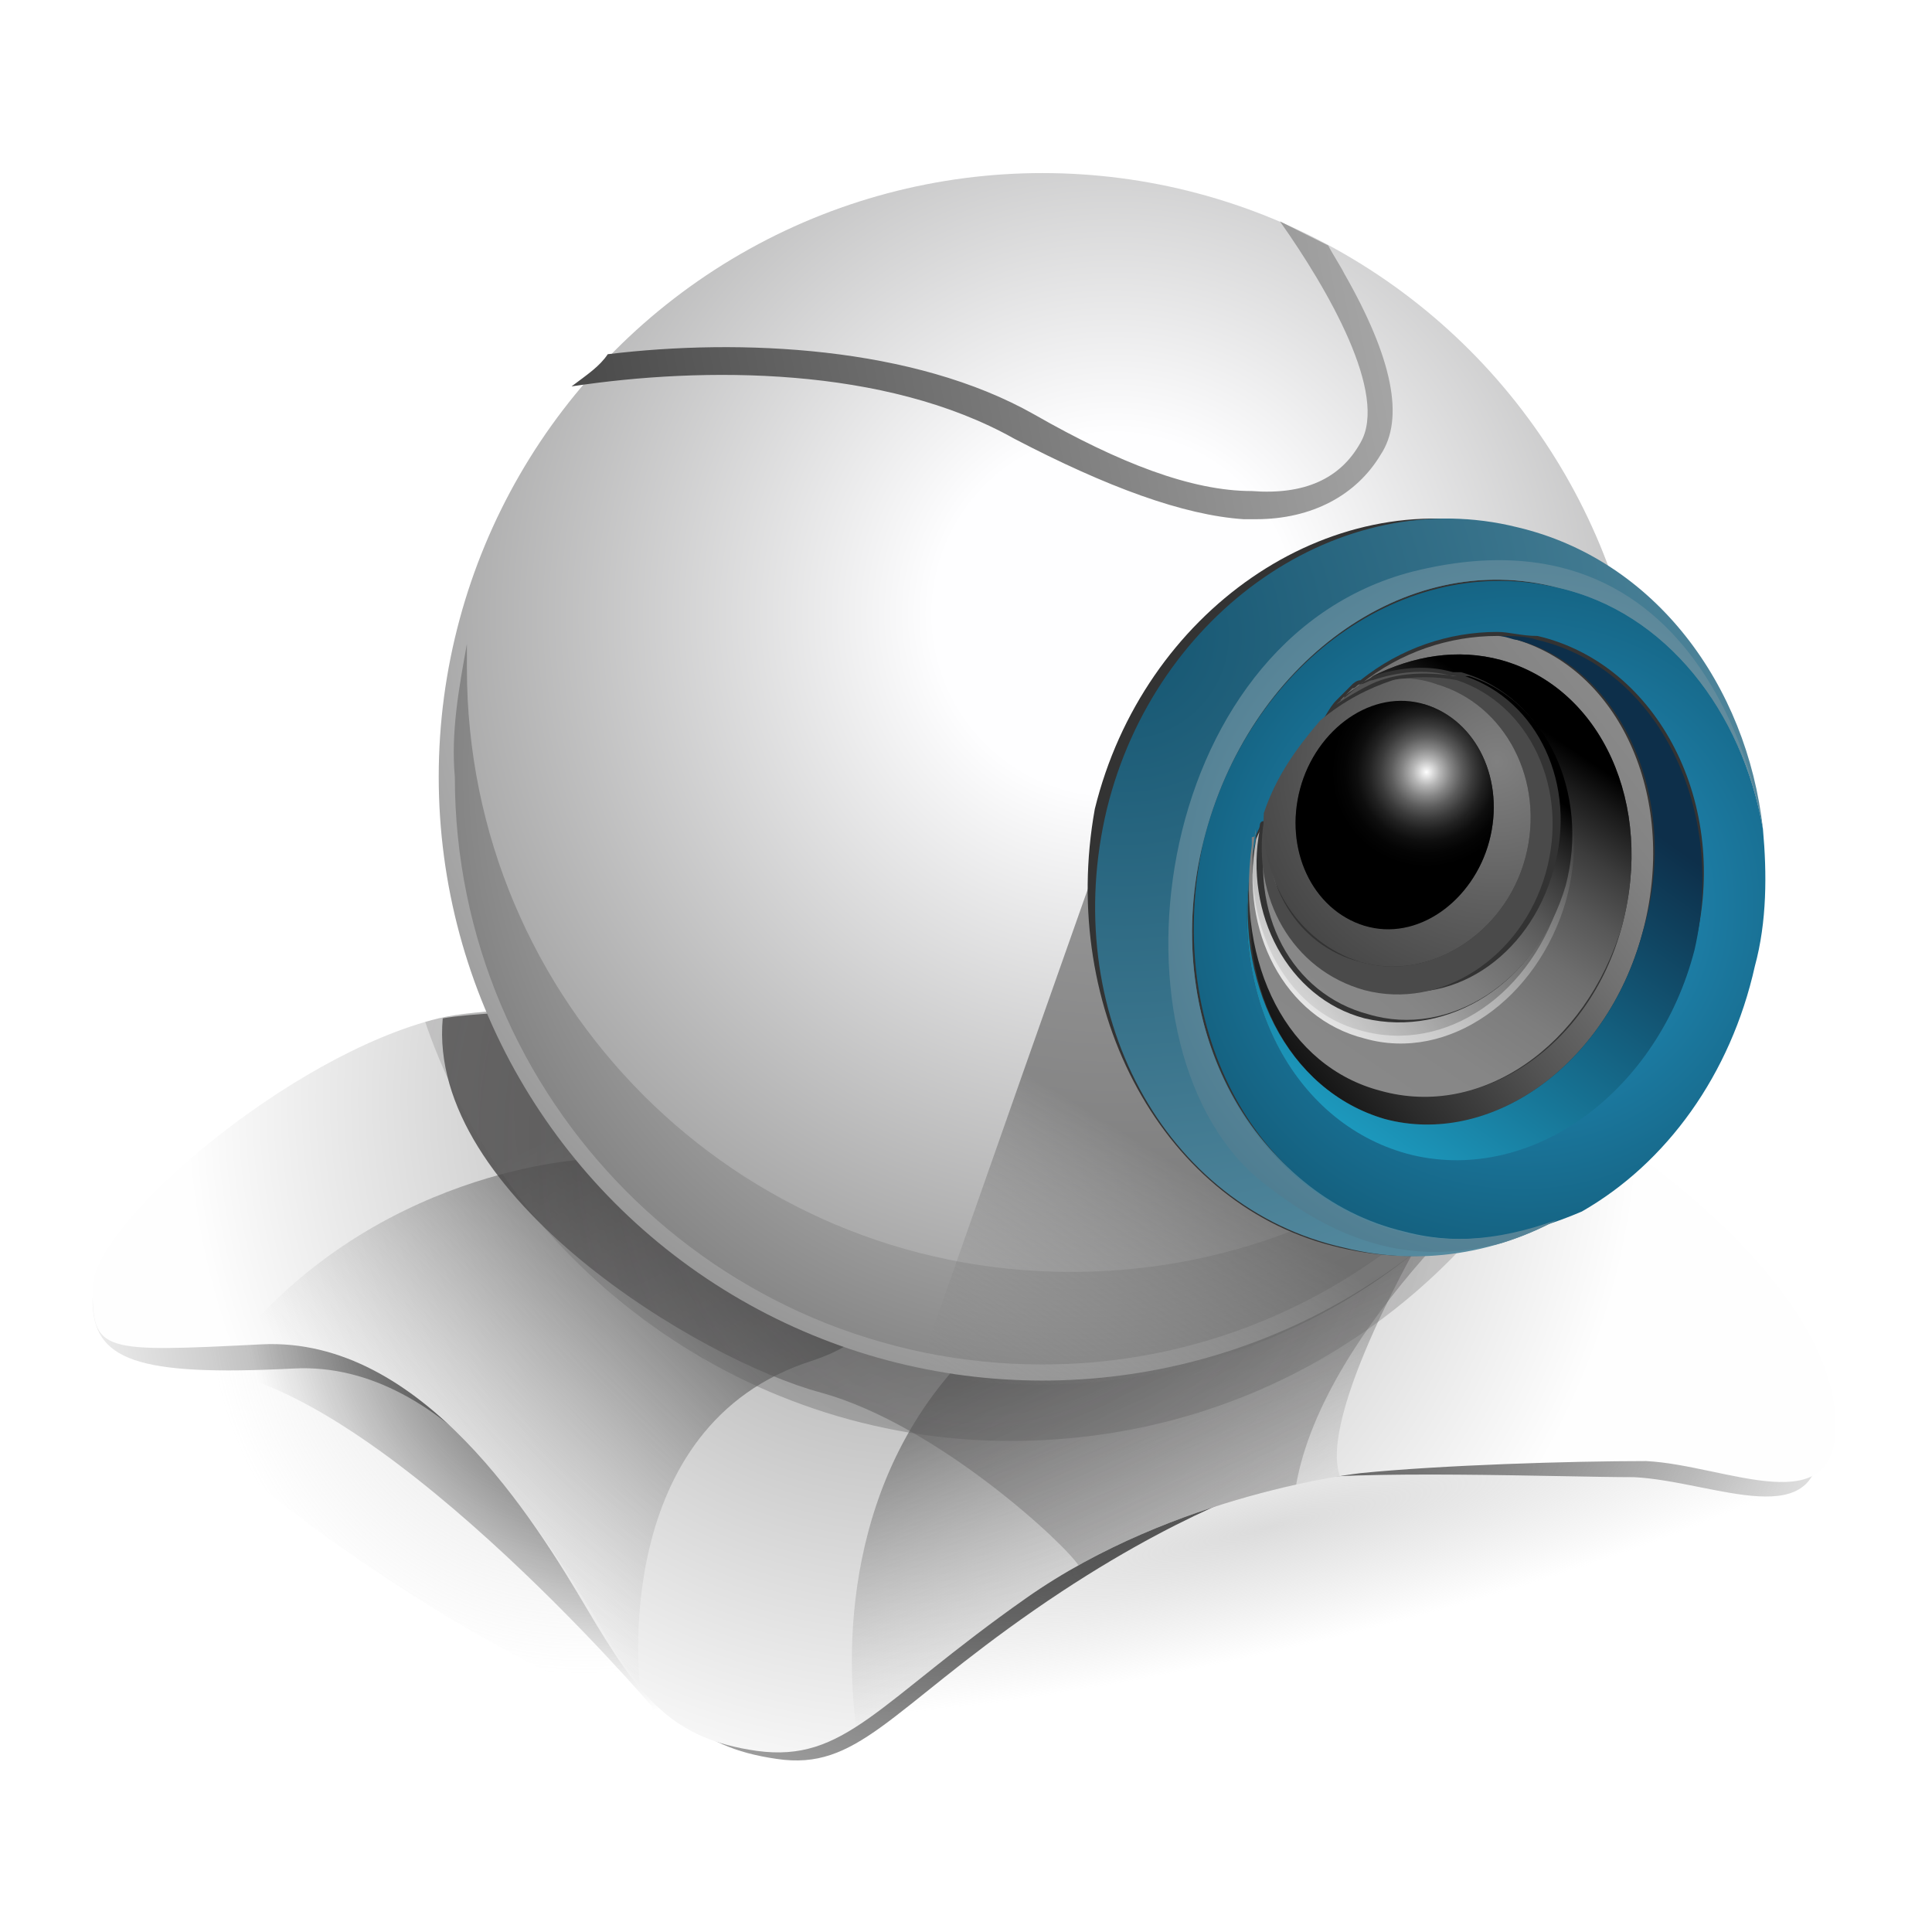
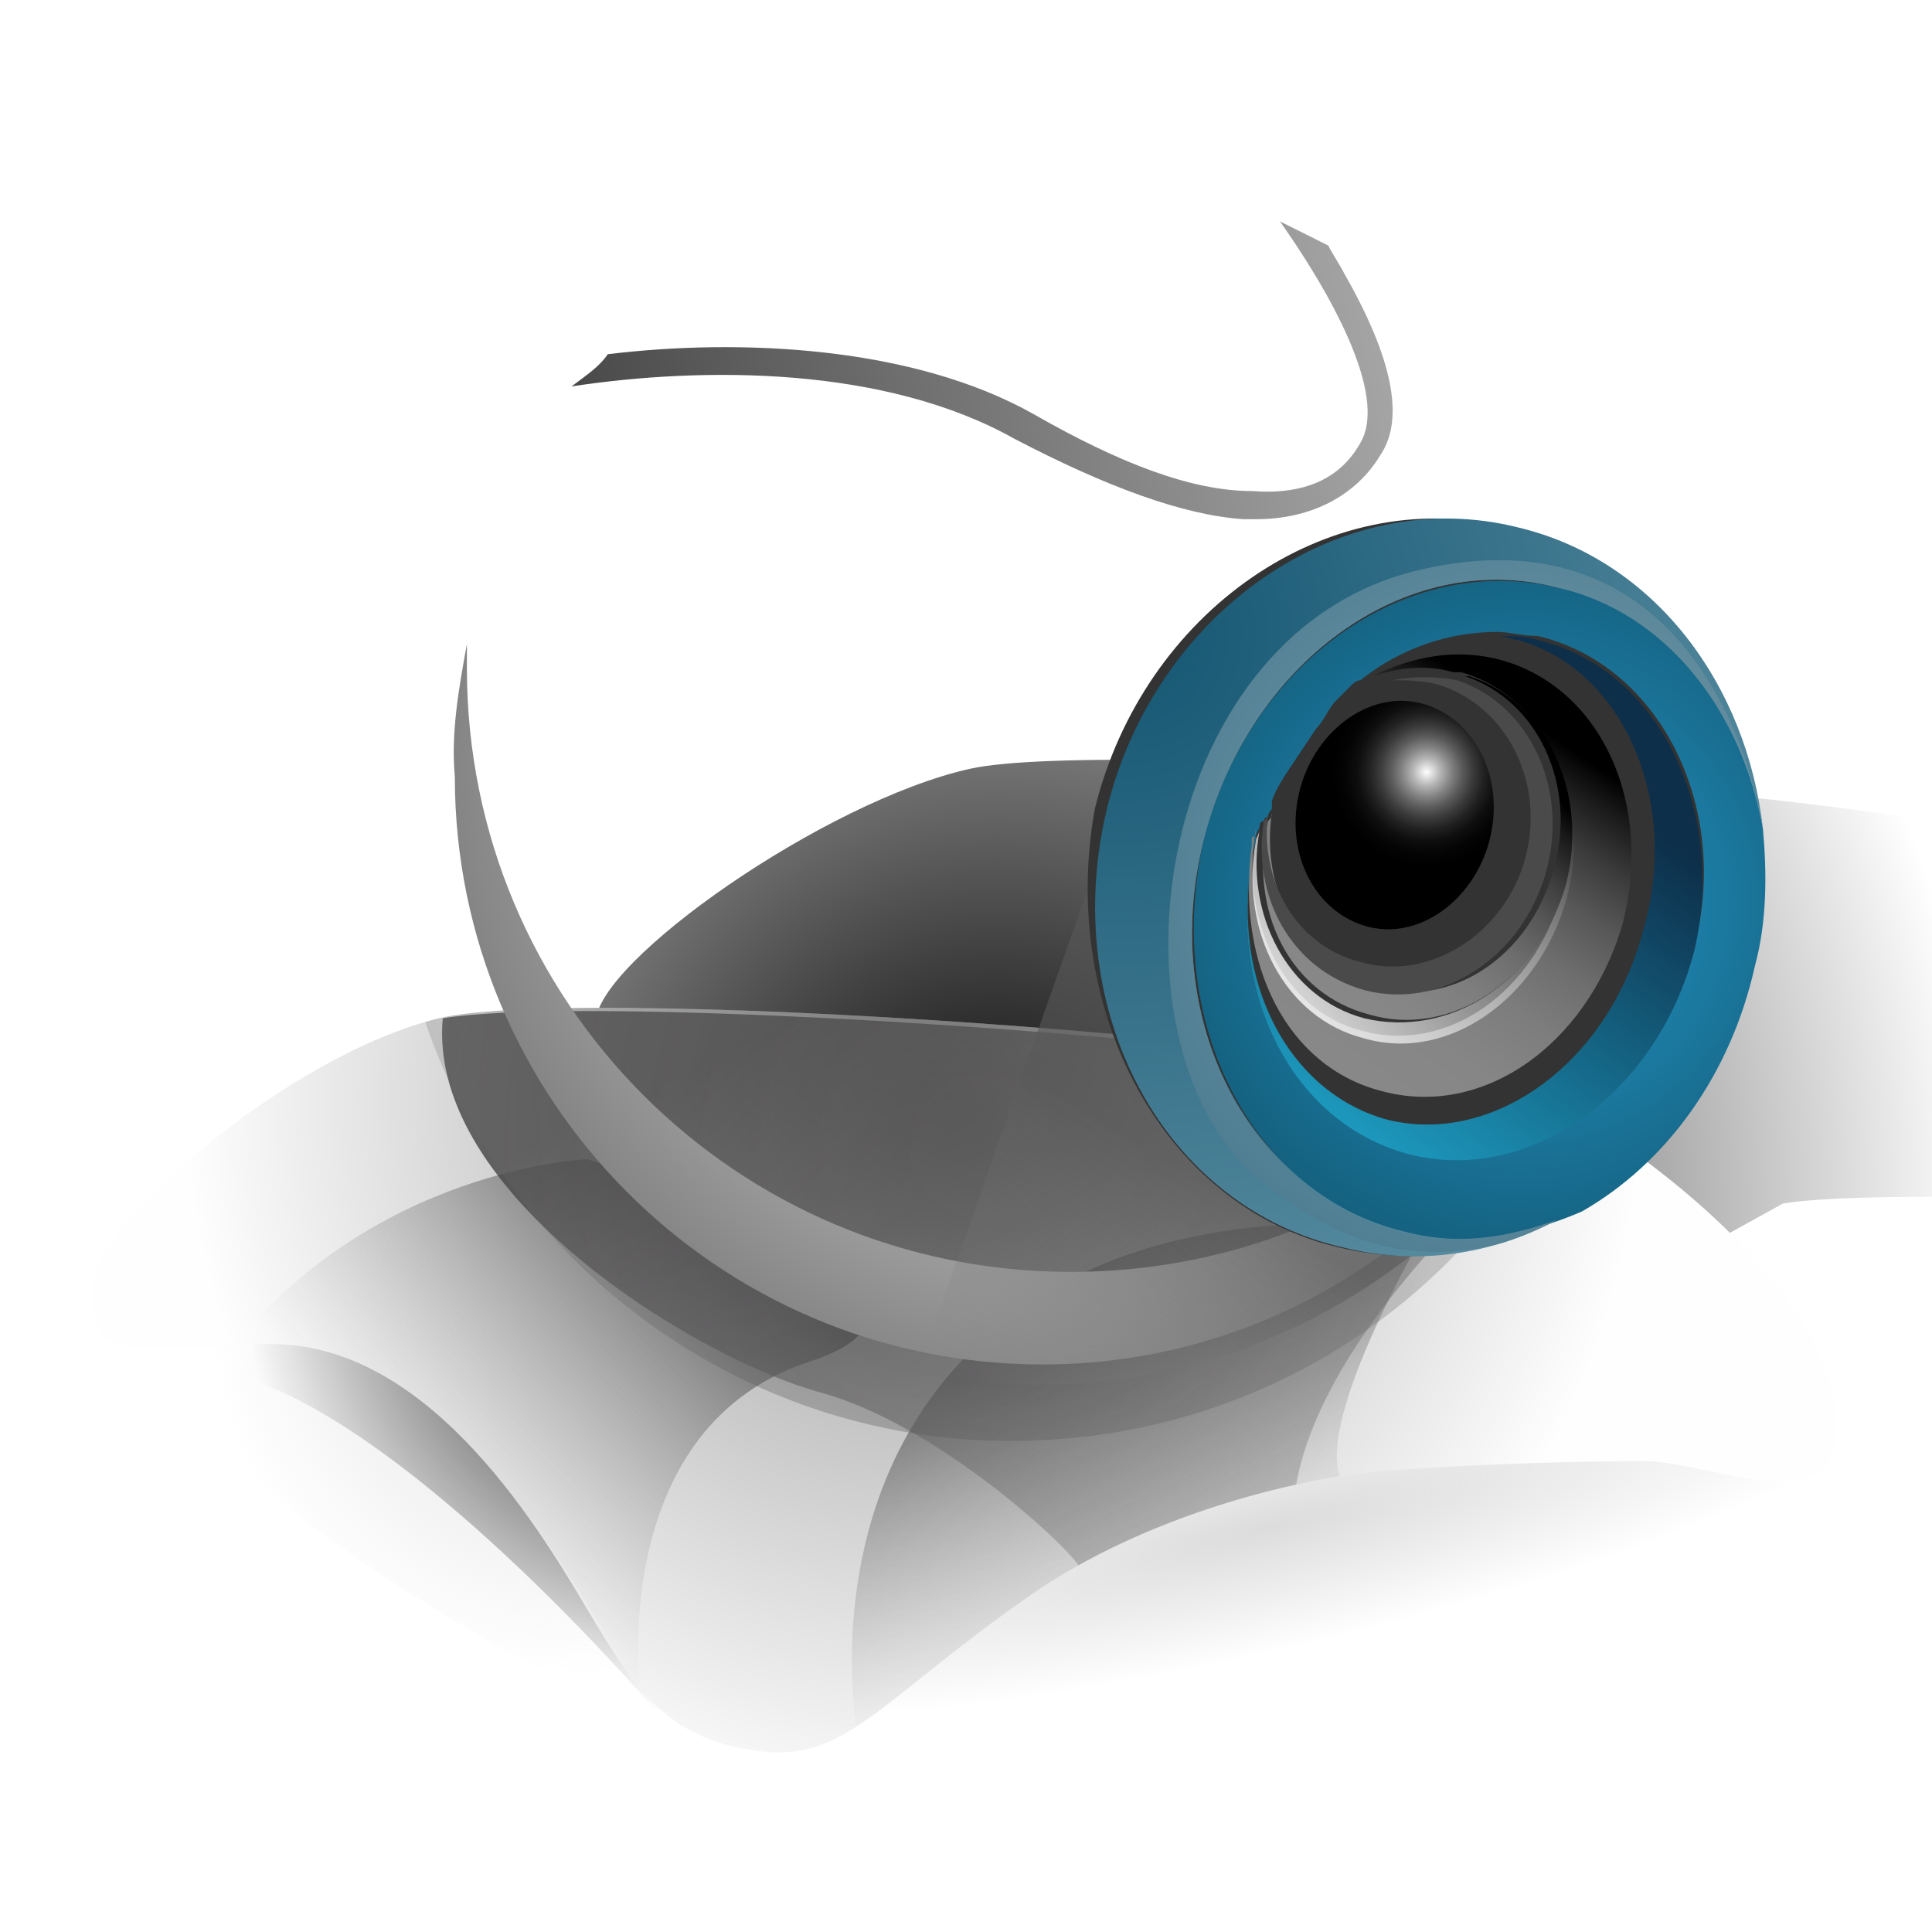
<svg xmlns="http://www.w3.org/2000/svg" xmlns:xlink="http://www.w3.org/1999/xlink" enable-background="new 0 0 48 48" version="1.1" viewBox="0 0 48 48" xml:space="preserve">
  <style type="text/css">
	.st0{opacity:0.5;fill:url(#r);}
	.st1{opacity:0.5;fill:url(#h);}
	.st2{fill:url(#g);}
	.st3{fill:url(#f);}
	.st4{fill:url(#e);}
	.st5{clip-path:url(#a);fill:url(#c);}
	.st6{clip-path:url(#a);fill:url(#b);}
	.st7{opacity:0.8;clip-path:url(#a);fill:url(#ab);}
	.st8{opacity:0.5;clip-path:url(#a);fill:url(#aa);}
	.st9{fill:url(#z);}
	.st10{fill:url(#y);}
	.st11{fill:url(#x);}
	.st12{opacity:0.6;fill:url(#w);}
	.st13{fill:#333333;}
	.st14{fill:url(#v);}
	.st15{fill:url(#u);}
	.st16{fill:url(#t);}
	.st17{fill:url(#s);}
	.st18{fill:url(#q);}
	.st19{fill:url(#p);}
	.st20{fill:url(#o);}
	.st21{fill:url(#n);}
	.st22{fill:#545454;}
	.st23{fill:url(#m);}
	.st24{fill:url(#l);}
	.st25{clip-path:url(#j);fill:url(#i);}
</style>
  <radialGradient id="r" cx="16.471" cy="37.941" r="16.609" gradientTransform="matrix(-.974 .227 .042 .18 45.981 27.375)" gradientUnits="userSpaceOnUse">
    <stop stop-color="#B9B9B9" offset="0" />
    <stop stop-color="#B9B9B9" stop-opacity="0" offset=".994" />
  </radialGradient>
  <path class="st0" d="m17.9 42.8c0.3 1.3 6.5 0.8 13.9-1s13.1-4.3 12.8-5.6-6.5-0.8-13.9 1c-7.4 1.9-13.1 4.4-12.8 5.6z" />
  <radialGradient id="h" cx="33.484" cy="32.245" r="9.411" gradientTransform="matrix(-1 0 0 1 48 0)" gradientUnits="userSpaceOnUse">
    <stop stop-color="#B9B9B9" offset="0" />
    <stop stop-color="#B9B9B9" stop-opacity="0" offset=".994" />
  </radialGradient>
  <path class="st1" d="M3,32.3c-0.7,1.1,2.5,4.3,7.2,7.3s9,4.4,9.6,3.3c0.7-1.1-2.5-4.3-7.2-7.3C8,32.7,3.7,31.2,3,32.3z" />
  <radialGradient id="g" cx="30.809" cy="31.382" r="11.233" gradientTransform="matrix(-1 0 0 1 48 0)" gradientUnits="userSpaceOnUse">
    <stop offset="0" />
    <stop stop-opacity="0" offset=".994" />
  </radialGradient>
  <path class="st2" d="m16.2 42.4s-7-8.2-11.3-8.4 3.7-2.7 3.7-2.7 8.3 4.8 8.4 5.3c0.1 0.6 2.3 3.7 1.9 4.3s-2.7 1.6-2.7 1.6" />
  <radialGradient id="f" cx="23.249" cy="29.857" r="24.683" gradientTransform="matrix(-1 0 0 1 48 0)" gradientUnits="userSpaceOnUse">
    <stop offset="0" />
    <stop stop-opacity="0" offset=".994" />
  </radialGradient>
-   <path class="st3" d="m31.8 36.8s-2.5 0.7-6.1 3.2-4.4 4-6.4 3.7c-2.1-0.3-2.8-1.3-4.1-3.3s-4-6.6-7.9-6.4-5-0.2-5-1.7 5.7-5.5 9.3-6.3 24.7 0.7 27.1 2.1c2.4 1.5 6.3 4.6 6.5 7.6 0.1 2.5-2.6 1.1-4.6 1-1.8 0-6.9-0.2-8.8 0.1z" />
+   <path class="st3" d="m31.8 36.8c-2.1-0.3-2.8-1.3-4.1-3.3s-4-6.6-7.9-6.4-5-0.2-5-1.7 5.7-5.5 9.3-6.3 24.7 0.7 27.1 2.1c2.4 1.5 6.3 4.6 6.5 7.6 0.1 2.5-2.6 1.1-4.6 1-1.8 0-6.9-0.2-8.8 0.1z" />
  <radialGradient id="e" cx="25.314" cy="27.274" r="18.088" gradientTransform="matrix(-1 0 0 1 48 0)" gradientUnits="userSpaceOnUse">
    <stop stop-color="#979797" offset="0" />
    <stop stop-color="#FEFEFE" offset="1" />
  </radialGradient>
  <path class="st4" d="m33.8 36.6s-4.6 0.5-8.3 3.1-4.5 4.1-6.7 3.8c-2.1-0.3-2.9-1.3-4.2-3.5s-4.1-6.8-8.1-6.6-4.2 0.2-4.2-1.4 4.9-5.8 8.6-6.7 25.5 0.7 28 2.2 6.6 4.7 6.7 7.8c0.1 2.6-2.7 1.1-4.7 1-1.9 0-5.1 0.1-7.1 0.3z" />
  <defs>
    <path id="d" d="m33.8 36.6s-4.6 0.5-8.3 3.1-4.5 4.1-6.7 3.8c-2.1-0.3-2.9-1.3-4.2-3.5s-4.1-6.8-8.1-6.6-4.2 0.2-4.2-1.4 4.9-5.8 8.6-6.7 25.5 0.7 28 2.2 6.6 4.7 6.7 7.8c0.1 2.6-2.7 1.1-4.7 1-1.9 0-5.1 0.1-7.1 0.3z" />
  </defs>
  <clipPath id="a">
    <use xlink:href="#d" />
  </clipPath>
  <linearGradient id="c" x1="21.89" x2="18.43" y1="31.418" y2="39.947" gradientTransform="matrix(-1 0 0 1 48 0)" gradientUnits="userSpaceOnUse">
    <stop stop-color="#4D4D4D" offset="0" />
    <stop stop-color="#B8B8B8" stop-opacity="0" offset=".994" />
  </linearGradient>
  <path class="st5" d="m24.3 33.4c4.3-4.1 11.1-2.8 11.1-2.8s-2.7 4.6-2.1 6.1c-1.5 0.3-4.7 1-7.5 3-2.3 1.6-3.4 2.8-4.5 3.4-0.3-1.9-0.4-6.5 3-9.7z" />
  <linearGradient id="b" x1="29.638" x2="36.997" y1="29.854" y2="37.31" gradientTransform="matrix(-1 0 0 1 48 0)" gradientUnits="userSpaceOnUse">
    <stop stop-color="#4D4D4D" offset="0" />
    <stop stop-color="#B8B8B8" stop-opacity="0" offset="1" />
  </linearGradient>
  <path class="st6" d="m14.6 28.8s10.6 3.3 5.6 5c-5.1 1.6-4.3 8.1-4.3 8.1-0.4-0.5-0.7-1-1.1-1.7-1.3-2.1-4.1-6.7-8.1-6.5h-1.1c3.6-4.7 9-4.9 9-4.9z" />
  <linearGradient id="ab" x1="25.206" x2="13.143" y1="23.849" y2="48.851" gradientTransform="matrix(-1 0 0 1 48 0)" gradientUnits="userSpaceOnUse">
    <stop stop-color="#454344" offset="0" />
    <stop stop-color="#8E8E8E" stop-opacity="0" offset=".994" />
  </linearGradient>
  <path class="st7" d="m20.4 34.6c-3-0.8-9.8-4.9-9.4-9.3 3-0.5 14.2 0.1 21.5 1l5.6 2.3c-0.2 0.1-5.2 4.3-5.9 8.3-1.3 0.3-3.4 0.9-5.4 2-0.3-0.5-3.5-3.5-6.4-4.3z" />
  <radialGradient id="aa" cx="23.591" cy="28.492" r="26.772" gradientTransform="matrix(-1 0 0 1 48 0)" gradientUnits="userSpaceOnUse">
    <stop stop-color="#4A4A4A" offset="0" />
    <stop stop-color="#8A898A" stop-opacity="0" offset=".994" />
  </radialGradient>
  <path class="st8" d="m38.6 27.4c0.1 0 0.1 0.1 0.2 0.1-2.6 5-7.7 8.3-13.7 8.3-6.8 0-12.6-4.5-14.6-10.6h0.2c3.6-0.9 25.4 0.7 27.9 2.2z" />
  <radialGradient id="z" cx="20.319" cy="15.26" r="19.518" gradientTransform="matrix(-1 0 0 1 48 0)" gradientUnits="userSpaceOnUse">
    <stop stop-color="#FEFEFF" offset=".229" />
    <stop stop-color="#979797" offset="1" />
  </radialGradient>
-   <circle class="st9" cx="25.9" cy="19.3" r="15" />
  <radialGradient id="y" cx="21.105" cy="19.134" r="16.708" gradientTransform="matrix(-1 0 0 1 48 0)" gradientUnits="userSpaceOnUse">
    <stop stop-color="#C9C9C9" offset=".369" />
    <stop stop-color="#7D7D7D" offset="1" />
  </radialGradient>
  <path class="st10" d="m11.6 16v0.6c0 8.3 6.7 15 15 15 5.6 0 10.5-3 13.1-7.6-2 5.7-7.4 9.9-13.8 9.9-8.1 0-14.6-6.6-14.6-14.6-0.1-1.1 0.1-2.2 0.3-3.3z" />
  <linearGradient id="x" x1="34.128" x2="13.122" y1="12.795" y2="8.604" gradientTransform="matrix(-1 0 0 1 48 0)" gradientUnits="userSpaceOnUse">
    <stop stop-color="#454545" offset="0" />
    <stop stop-color="#A7A7A7" offset="1" />
  </linearGradient>
  <path class="st11" d="m15.1 8.8c3.3-0.4 7.6-0.2 10.6 1.5 2.1 1.2 3.9 1.9 5.4 1.9 1.3 0.1 2.2-0.3 2.7-1.2 0.7-1.2-0.8-3.8-2-5.5l1.2 0.6c0.1 0.2 0.3 0.5 0.4 0.7 1.2 2.1 1.5 3.6 0.9 4.5-0.6 1-1.7 1.6-3.1 1.6h-0.3c-1.5-0.1-3.4-0.8-5.7-2-3.2-1.8-7.7-1.8-11-1.3 0.4-0.3 0.7-0.5 0.9-0.8z" />
  <linearGradient id="w" x1="22.155" x2="18.207" y1="35.719" y2="29.286" gradientTransform="matrix(-1 0 0 1 48 0)" gradientUnits="userSpaceOnUse">
    <stop stop-color="#8B8B8B" stop-opacity="0" offset="0" />
    <stop stop-color="#595959" offset="1" />
  </linearGradient>
  <path class="st12" d="m39.1 26.3c-2.5 4.8-7.5 8.1-13.3 8.1-1 0-2-0.1-3-0.3 0.7-2 4.7-13.4 4.8-13.6l10.4 2.4s0.8 1.5 1.1 3.4z" />
  <path class="st13" d="m33.3 31c1.7 0.4 3.4 0.2 4.9-0.5 0.2-0.1 0.3-0.1 0.4-0.2 0.1 0 0.1-0.1 0.2-0.1s0.1-0.1 0.2-0.1c2.1-1.2 3.7-3.4 4.3-6.1 0.3-1.1 0.3-2.3 0.2-3.4-0.4-3.6-2.7-6.7-6.1-7.5-4.4-1.1-9 2.1-10.2 7-0.9 5 1.7 9.9 6.1 10.9z" />
  <linearGradient id="v" x1="7.348" x2="17.452" y1="18.361" y2="26.322" gradientTransform="matrix(-1 0 0 1 48 0)" gradientUnits="userSpaceOnUse">
    <stop stop-color="#898989" offset="0" />
    <stop stop-color="#838383" offset=".136" />
    <stop stop-color="#717171" offset=".325" />
    <stop stop-color="#535353" offset=".544" />
    <stop stop-color="#2B2B2B" offset=".784" />
    <stop offset="1" />
  </linearGradient>
-   <path class="st14" d="m34.4 27.8c2.6 0.7 5.5-1.3 6.4-4.6s-0.5-6.5-3.1-7.3c-0.2-0.1-0.4-0.1-0.5-0.1-1.2 0-2.4 0.4-3.4 1.2-0.1 0-0.1 0.1-0.2 0.1l-0.3 0.3s0.1 0 0.1-0.1c0.1-0.1 0.3-0.2 0.4-0.3s0.2-0.1 0.3-0.2c1-0.5 2.1-0.7 3.2-0.4 2.5 0.7 3.8 3.6 3 6.6s-3.5 4.8-6 4.1c-2.3-0.6-3.6-3.2-3.1-5.9v0.2c-0.6 3 0.8 5.7 3.2 6.4z" />
  <radialGradient id="u" cx="20.065" cy="15.772" r="18.953" gradientTransform="matrix(-1 0 0 1 48 0)" gradientUnits="userSpaceOnUse">
    <stop stop-color="#145672" offset=".006" />
    <stop stop-color="#5C8FA3" offset="1" />
  </radialGradient>
  <path class="st15" d="m33.4 31c2 0.5 4.1 0.1 5.8-1-1.3 0.7-2.9 0.9-4.4 0.5-3.8-0.9-6-5.2-4.9-9.6s5-7.3 8.8-6.3c2.7 0.7 4.6 3.1 5.1 6-0.4-3.6-2.7-6.7-6.1-7.5-4.4-1.1-9 2.1-10.2 7-1.2 5 1.4 9.9 5.9 10.9z" />
  <radialGradient id="t" cx="10.22" cy="22.497" r="9.003" gradientTransform="matrix(-1 0 0 1 48 0)" gradientUnits="userSpaceOnUse">
    <stop stop-color="#2498C9" offset=".006" />
    <stop stop-color="#145F7D" offset="1" />
  </radialGradient>
  <path class="st16" d="m34.9 30.6c1.5 0.4 3 0.1 4.4-0.5 2.1-1.2 3.7-3.4 4.3-6.1 0.3-1.1 0.3-2.3 0.2-3.4-0.5-2.9-2.4-5.4-5.1-6-3.8-0.9-7.7 1.9-8.8 6.3-1 4.5 1.2 8.8 5 9.7zm-1.8-13.2zm-2 4c0-0.2 0.1-0.4 0.1-0.6 0-0.1 0.1-0.2 0.1-0.3 0 0 0-0.1 0.1-0.1 0 0 0-0.1 0.1-0.1 0 0 0-0.1 0.1-0.2v-0.1-0.1c0.1-0.3 0.3-0.6 0.5-0.9l0.6-0.9c0.2-0.2 0.3-0.5 0.5-0.7l0.4-0.4s0.1-0.1 0.2-0.1c1-0.8 2.2-1.2 3.4-1.2 0.3 0 0.6 0.1 1 0.1 3 0.7 4.8 4.2 3.9 7.7-0.8 3.5-4 5.8-7 5.1-2.9-0.6-4.6-3.8-4-7.2z" />
  <linearGradient id="s" x1="7.241" x2="15.136" y1="17.146" y2="28.258" gradientTransform="matrix(-1 0 0 1 48 0)" gradientUnits="userSpaceOnUse">
    <stop stop-color="#0D2F4A" offset=".196" />
    <stop stop-color="#1D9EC3" offset="1" />
  </linearGradient>
  <path class="st17" d="m35.1 28.7c3 0.7 6.1-1.6 7-5.1 0.8-3.5-0.9-7-3.9-7.7-0.3-0.1-0.6-0.1-1-0.1 0.2 0 0.4 0.1 0.5 0.1 2.6 0.7 4.1 4 3.1 7.3-0.9 3.3-3.8 5.3-6.4 4.6-2.4-0.7-3.8-3.4-3.3-6.4-0.6 3.4 1.1 6.6 4 7.3z" />
  <linearGradient id="q" x1="15.426" x2="8.245" y1="26.913" y2="16.223" gradientTransform="matrix(-1 0 0 1 48 0)" gradientUnits="userSpaceOnUse">
    <stop stop-color="#898989" offset="0" />
    <stop stop-color="#868686" offset=".198" />
    <stop stop-color="#7D7D7D" offset=".335" />
    <stop stop-color="#6E6E6E" offset=".453" />
    <stop stop-color="#585858" offset=".561" />
    <stop stop-color="#3C3C3C" offset=".662" />
    <stop stop-color="#1A1A1A" offset=".756" />
    <stop offset=".816" />
  </linearGradient>
  <path class="st18" d="m34.3 27.1c2.5 0.7 5.1-1.1 6-4.1 0.8-3-0.5-5.9-3-6.6-1.1-0.3-2.2-0.1-3.2 0.4 0.6-0.2 1.3-0.3 2-0.1h0.1 0.1c2.1 0.6 3.2 3 2.5 5.5s-2.9 4-5 3.4c-1.9-0.5-3-2.7-2.6-5 0 0.1 0 0.2-0.1 0.2v0.2c-0.4 3 0.9 5.5 3.2 6.1z" />
  <linearGradient id="p" x1="17.67" x2="9.579" y1="25.781" y2="19.575" gradientTransform="matrix(-1 0 0 1 48 0)" gradientUnits="userSpaceOnUse">
    <stop stop-color="#fff" offset="0" />
    <stop stop-color="#fff" stop-opacity="0" offset="1" />
  </linearGradient>
  <path class="st19" d="m33.9 25.8c2.1 0.6 4.3-1 5-3.4 0.7-2.5-0.4-4.9-2.5-5.5 2 0.6 3.1 2.9 2.4 5.2-0.6 2.3-2.8 3.7-4.9 3.2-1.9-0.5-3-2.6-2.6-4.7 0 0.1-0.1 0.2-0.1 0.3-0.4 2.2 0.7 4.4 2.7 4.9z" />
  <linearGradient id="o" x1="15.986" x2="9.293" y1="25.12" y2="17.354" gradientTransform="matrix(-1 0 0 1 48 0)" gradientUnits="userSpaceOnUse">
    <stop stop-color="#898989" offset="0" />
    <stop stop-color="#868686" offset=".198" />
    <stop stop-color="#7D7D7D" offset=".335" />
    <stop stop-color="#6E6E6E" offset=".453" />
    <stop stop-color="#585858" offset=".561" />
    <stop stop-color="#3C3C3C" offset=".662" />
    <stop stop-color="#1A1A1A" offset=".756" />
    <stop offset=".816" />
  </linearGradient>
  <path class="st20" d="m34 25.2c2 0.6 4.2-0.8 4.9-3.2 0.6-2.3-0.5-4.6-2.4-5.2h-0.1c1.8 0.6 2.8 2.7 2.2 4.8-0.6 2.2-2.6 3.5-4.5 2.9-1.7-0.5-2.8-2.3-2.5-4.3 0 0.1 0 0.1-0.1 0.2-0.5 2.3 0.6 4.3 2.5 4.8z" />
  <linearGradient id="n" x1="-.244" x2="-.342" y1="16.33" y2="16.298" gradientTransform="matrix(-1 0 0 1 48 0)" gradientUnits="userSpaceOnUse">
    <stop stop-color="#4A4A4A" offset="0" />
    <stop stop-color="#474747" offset=".248" />
    <stop stop-color="#3E3E3E" offset=".419" />
    <stop stop-color="#2F2F2F" offset=".567" />
    <stop stop-color="#191919" offset=".701" />
    <stop offset=".816" />
  </linearGradient>
  <path class="st21" d="m33.9 24.6c1.9 0.5 3.9-0.8 4.5-2.9s-0.4-4.2-2.2-4.8c-0.5-0.1-1.1-0.1-1.6 0 0.3 0 0.7 0 1.1 0.1 1.7 0.5 2.7 2.4 2.2 4.3s-2.4 3.1-4.1 2.6c-1.6-0.4-2.5-2-2.3-3.7 0 0.1 0 0.1-0.1 0.2-0.3 1.9 0.7 3.7 2.5 4.2z" />
-   <path class="st22" d="m36.2 16.8h-0.1c-0.7-0.2-1.4-0.1-2 0.1-0.1 0-0.2 0.1-0.3 0.1-0.1 0.1-0.5 0.4-0.6 0.5 0.3-0.2 0.8-0.5 1.1-0.6 0.6-0.2 1.2-0.2 1.9-0.1z" />
  <radialGradient id="m" cx="10.805" cy="18.923" r="7.022" gradientTransform="matrix(-1 0 0 1 48 0)" gradientUnits="userSpaceOnUse">
    <stop stop-color="#808080" offset="0" />
    <stop stop-color="#606060" offset=".483" />
    <stop stop-color="#414141" offset="1" />
  </radialGradient>
-   <path class="st23" d="m33.8 23.9c1.7 0.5 3.6-0.7 4.1-2.6s-0.5-3.8-2.2-4.3c-0.3-0.1-0.7-0.2-1.1-0.1-0.6 0.2-1.2 0.5-1.8 1-0.6 0.7-1.1 1.4-1.4 2.3-0.1 1.6 0.8 3.2 2.4 3.7zm-1.5-4.3c0.4-1.5 1.8-2.4 3.1-2.1 1.3 0.4 2 1.9 1.6 3.4s-1.8 2.4-3.1 2.1c-1.3-0.4-2-1.9-1.6-3.4z" />
  <radialGradient id="l" cx="12.559" cy="19.183" r="2.356" gradientTransform="matrix(-1 0 0 1 48 0)" gradientUnits="userSpaceOnUse">
    <stop stop-color="#fff" offset="0" />
    <stop stop-color="#ECECEC" offset=".036" />
    <stop stop-color="#B5B5B5" offset=".145" />
    <stop stop-color="#858585" offset=".258" />
    <stop stop-color="#5C5C5C" offset=".372" />
    <stop stop-color="#3B3B3B" offset=".489" />
    <stop stop-color="#212121" offset=".607" />
    <stop stop-color="#0E0E0E" offset=".73" />
    <stop stop-color="#040404" offset=".858" />
    <stop offset="1" />
  </radialGradient>
  <path class="st24" d="m33.9 23c1.3 0.4 2.7-0.6 3.1-2.1s-0.3-3-1.6-3.4-2.7 0.6-3.1 2.1 0.3 3 1.6 3.4z" />
  <defs>
    <path id="k" d="m33.4 31c2 0.5 4.1 0.1 5.8-1-1.3 0.7-2.9 0.9-4.4 0.5-3.8-0.9-6-5.2-4.9-9.6s5-7.3 8.8-6.3c2.7 0.7 4.6 3.1 5.1 6-0.4-3.6-2.7-6.7-6.1-7.5-4.4-1.1-9 2.1-10.2 7-1.2 5 1.4 9.9 5.9 10.9z" />
  </defs>
  <clipPath id="j">
    <use xlink:href="#k" />
  </clipPath>
  <radialGradient id="i" cx="9.944" cy="22.108" r="15.474" gradientTransform="matrix(-1 0 0 1 48 0)" gradientUnits="userSpaceOnUse">
    <stop stop-color="#86A8B5" offset="0" />
    <stop stop-color="#30667E" offset="1" />
  </radialGradient>
  <path class="st25" d="m29.9 21c-1.1 4.4 1.2 8.7 4.9 9.6 1.5 0.4 3 0.1 4.4-0.5-0.3 0.2-0.6 0.3-0.9 0.5-1.9 0.6-4 1.1-6.9-1.2-4.1-3.2-2.9-13.5 3.7-15.2 7.6-1.9 8.7 6.4 8.7 6.4-0.5-2.9-2.4-5.4-5.1-6-3.8-0.9-7.7 2-8.8 6.4z" />
</svg>